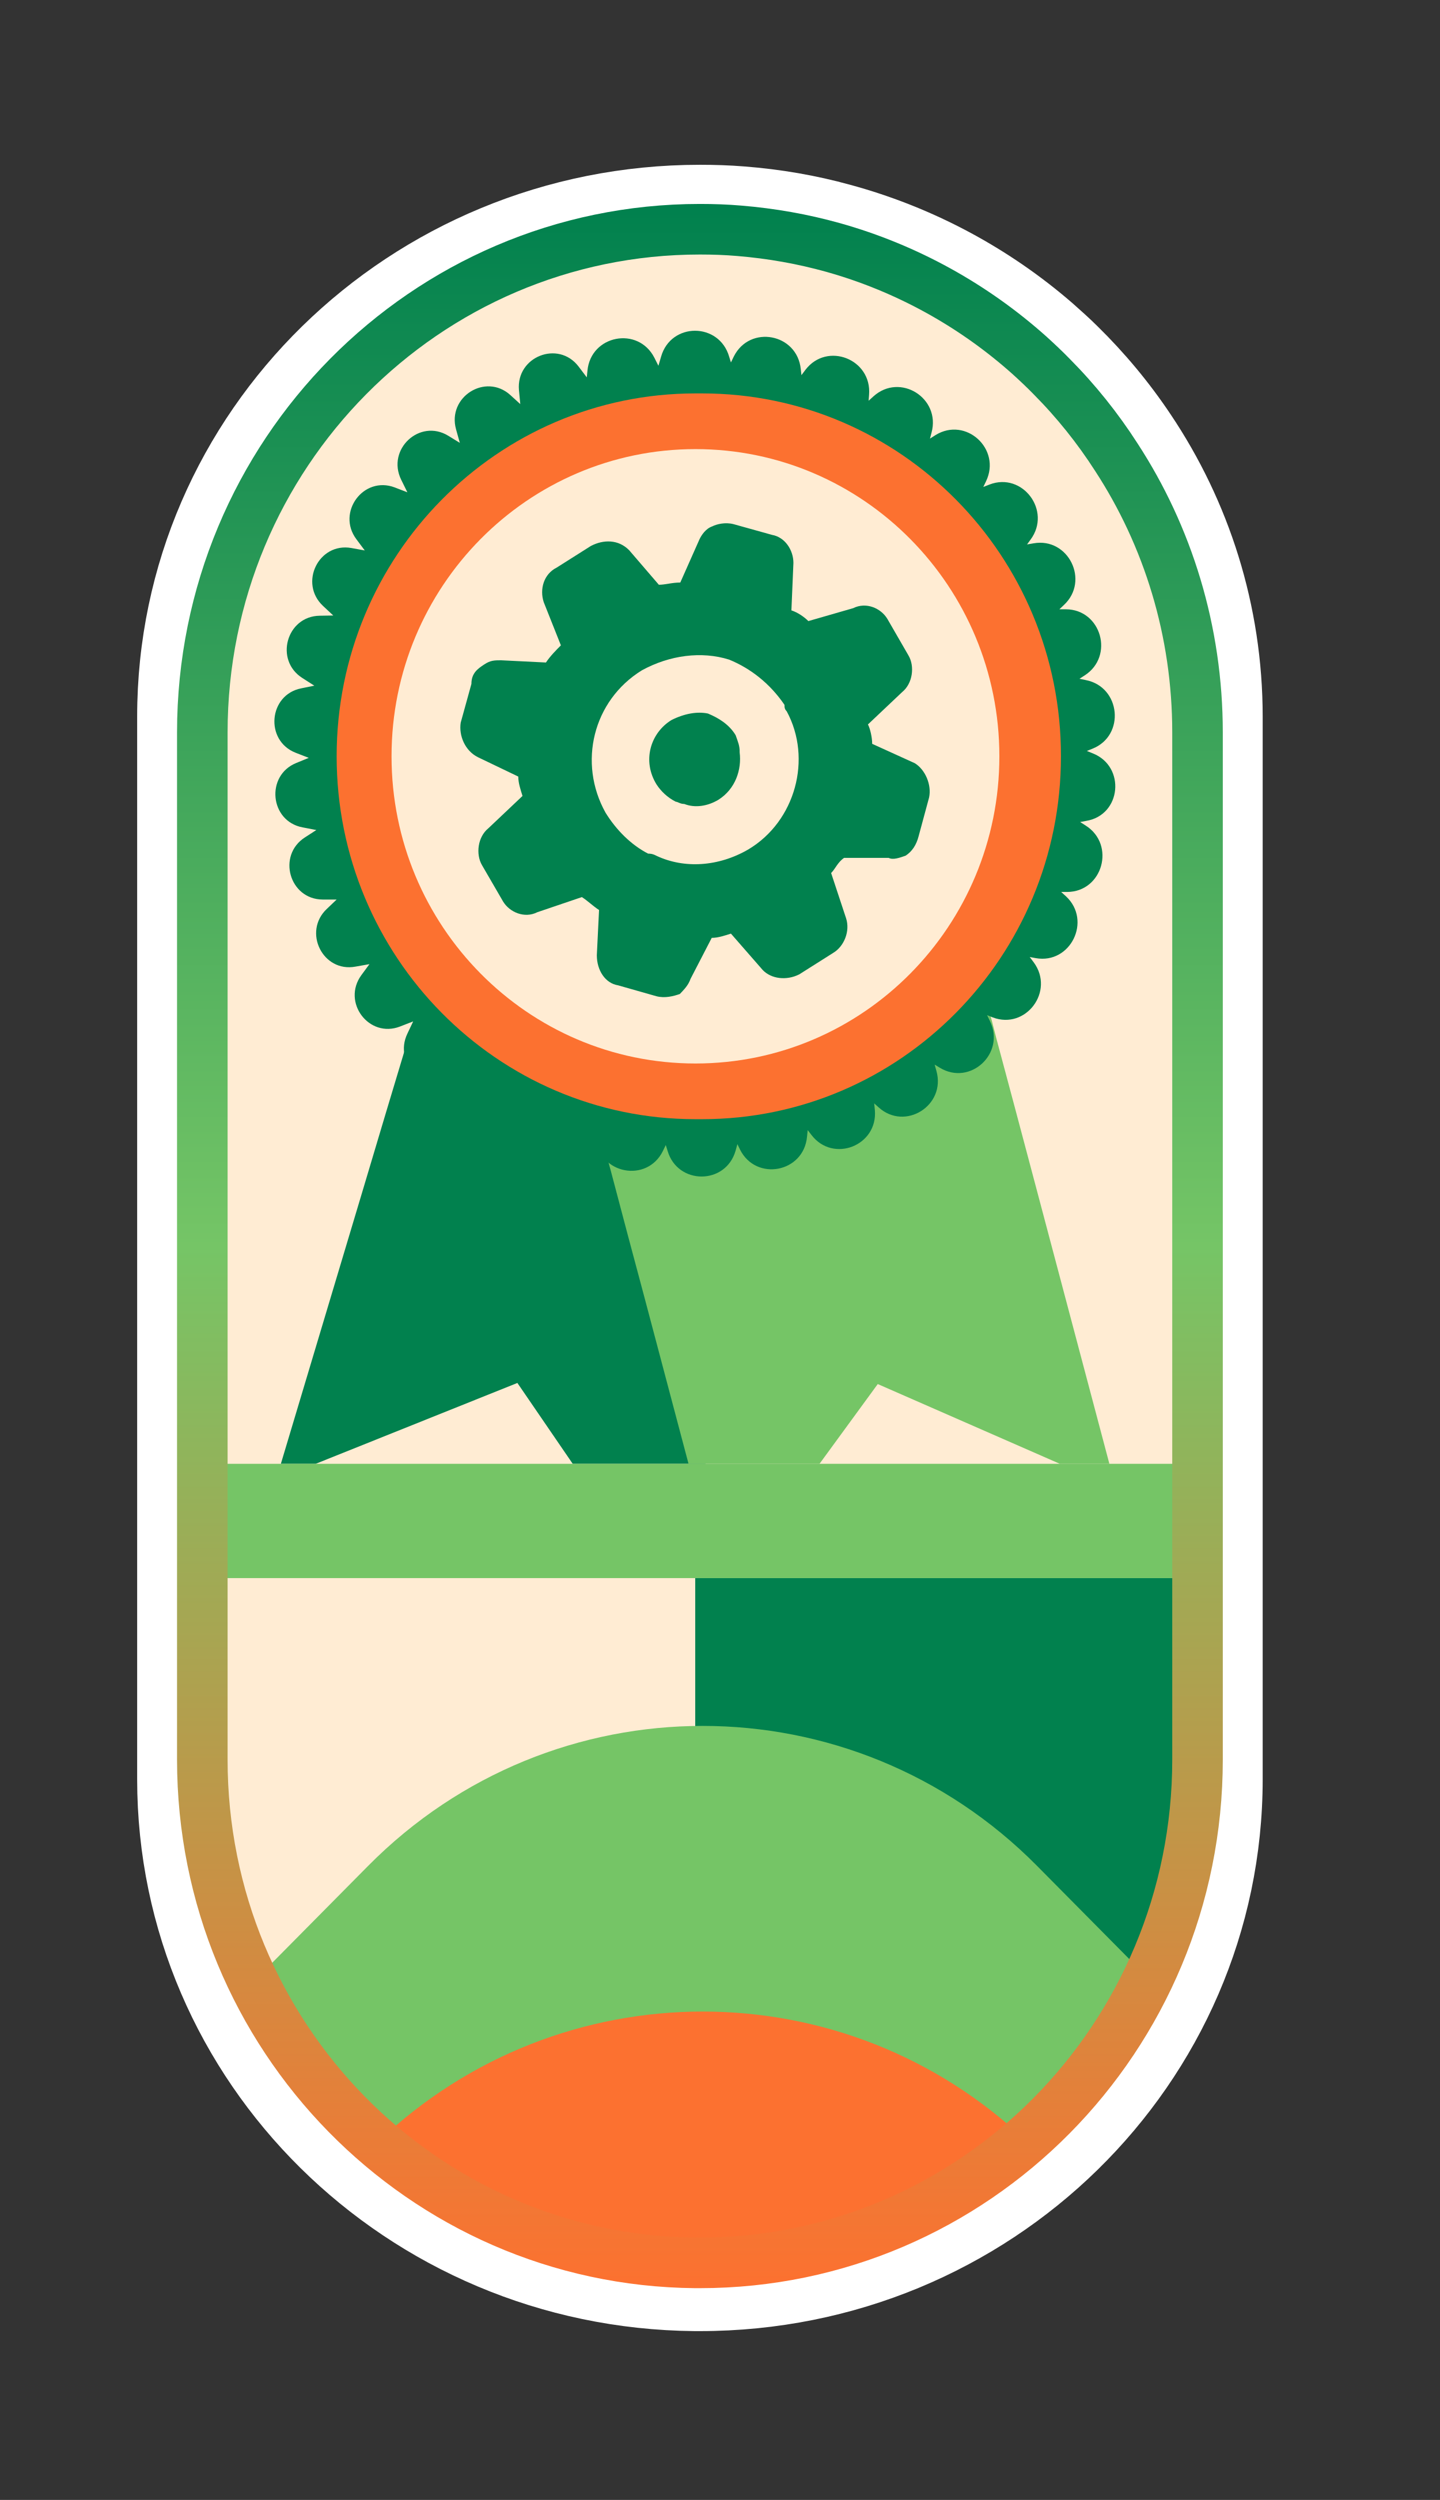
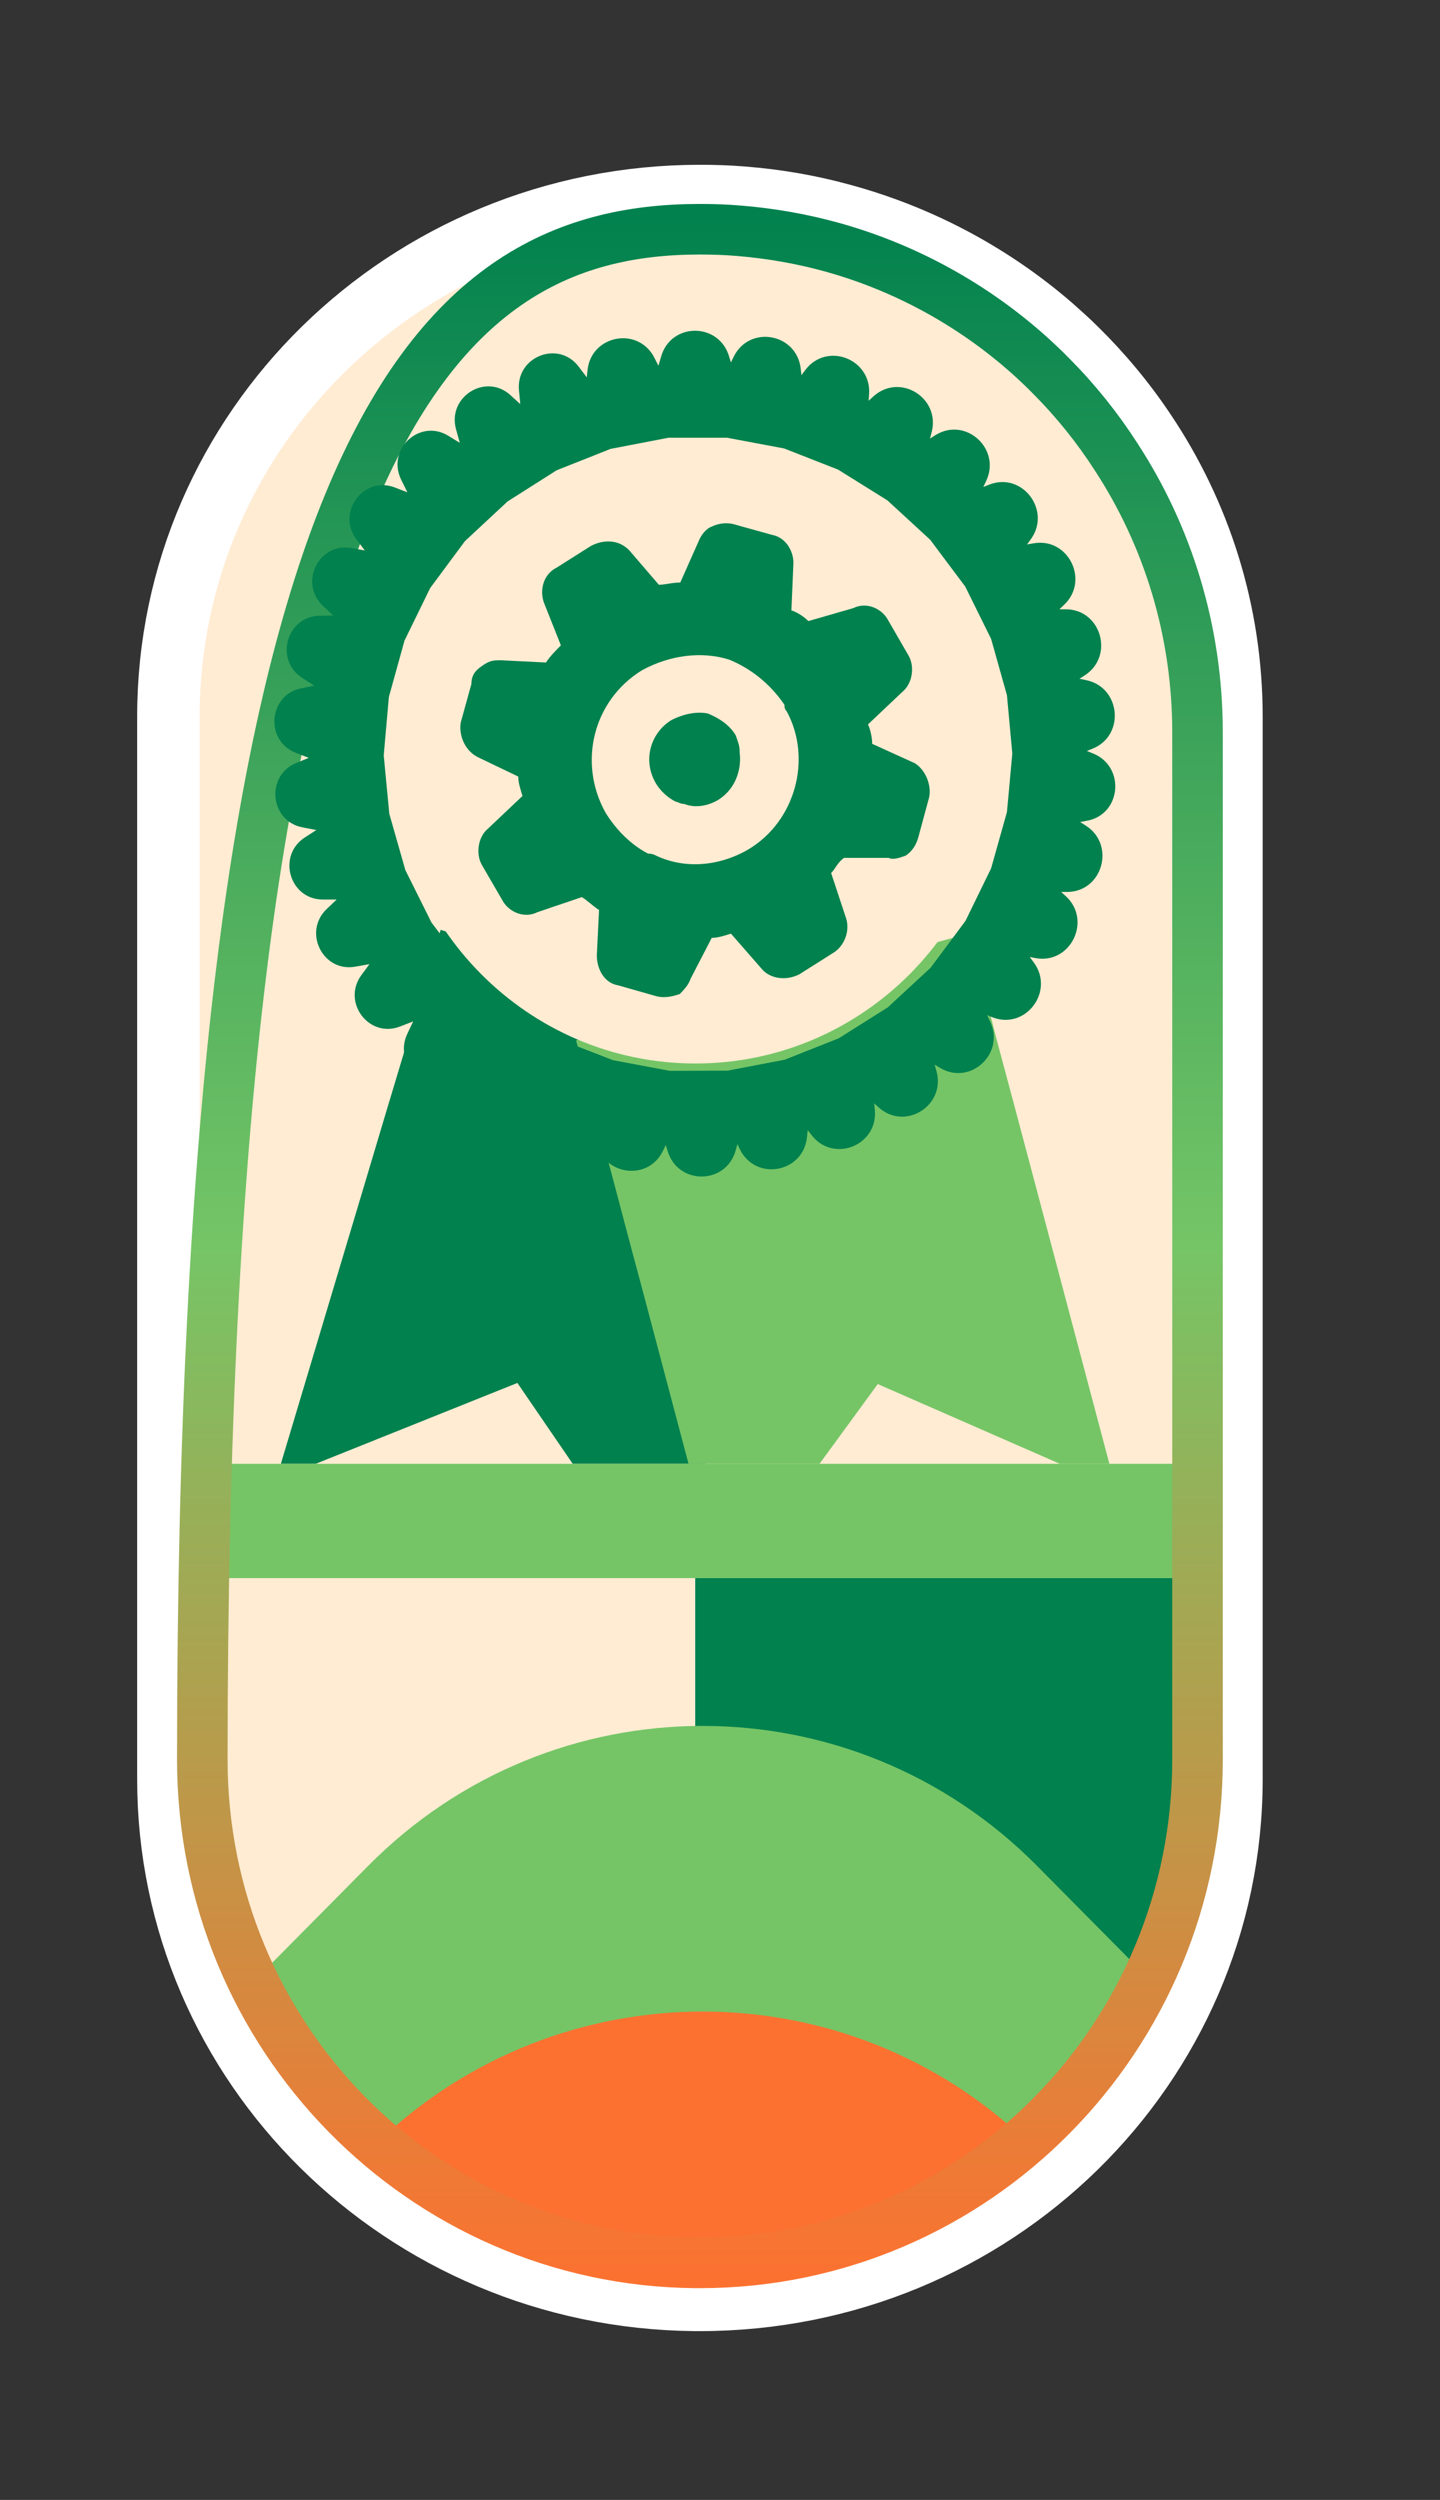
<svg xmlns="http://www.w3.org/2000/svg" width="121" height="210" viewBox="0 0 121 210" fill="none">
  <rect x="0" y="0" width="121" height="210" fill="#333333" stroke="none" />
  <path d="M103.475 60.2V149.463C103.475 173.621 83.487 193.195 58.812 193.195C58.663 193.195 58.531 193.195 58.381 193.195C33.913 192.971 14.15 173.472 14.15 149.463V60.2C14.15 36.042 34.156 16.468 58.812 16.468C59.994 16.468 61.175 16.505 62.337 16.599C65.225 16.823 68.056 17.31 70.756 18.058C77.375 19.855 83.394 23.111 88.4 27.452C89.075 28.051 89.75 28.65 90.388 29.286C92.544 31.401 94.494 33.74 96.181 36.266C100.794 43.134 103.475 51.368 103.475 60.2Z" fill="#FFECD3" />
  <path d="M103.475 60.2V149.463C103.475 173.621 83.487 193.195 58.812 193.195C58.663 193.195 58.531 193.195 58.381 193.195C33.913 192.971 14.15 173.472 14.15 149.463V60.2C14.15 36.042 34.156 16.468 58.812 16.468C59.994 16.468 61.175 16.505 62.337 16.599C65.225 16.823 68.056 17.31 70.756 18.058C77.375 19.855 83.394 23.111 88.4 27.452C89.075 28.051 89.75 28.65 90.388 29.286C92.544 31.401 94.494 33.74 96.181 36.266C100.794 43.134 103.475 51.368 103.475 60.2Z" stroke="white" stroke-width="5.25" stroke-miterlimit="10" />
  <path d="M100.625 61.529V147.816C100.625 171.17 81.894 190.089 58.812 190.089C58.681 190.089 58.55 190.089 58.419 190.089C35.506 189.883 17 171.039 17 147.816V61.529C17 38.175 35.731 19.256 58.812 19.256C59.919 19.256 61.025 19.293 62.112 19.387C64.831 19.611 67.456 20.079 70.006 20.79C76.213 22.531 81.838 25.674 86.525 29.866C87.162 30.446 87.781 31.026 88.381 31.644C90.406 33.684 92.225 35.948 93.8 38.4C98.131 45.043 100.625 52.996 100.625 61.529Z" fill="#FFECD3" />
  <path d="M58.419 190.089C58.55 190.089 58.681 190.089 58.812 190.089C81.912 190.089 100.625 171.151 100.625 147.816V132.565H58.419V190.089Z" fill="#01814E" />
  <path d="M17 132.565V147.816C17 171.039 35.506 189.883 58.419 190.089V132.565H17Z" fill="#FFECD3" />
  <path d="M96.65 166.342C95.844 168.026 94.925 169.617 93.912 171.17C90.819 175.886 86.806 179.947 82.138 183.09C75.519 187.526 67.588 190.127 59.038 190.127C50.506 190.127 42.556 187.544 35.938 183.09C31.269 179.965 27.256 175.905 24.163 171.17C23.15 169.636 22.231 168.026 21.425 166.342L30.931 156.742C46.456 141.061 71.619 141.061 87.144 156.742L96.65 166.342Z" fill="#75C566" />
  <path d="M86.3 179.909C84.987 181.051 83.6 182.117 82.138 183.091C75.519 187.526 67.588 190.127 59.038 190.127C50.506 190.127 42.556 187.544 35.938 183.091C34.475 182.117 33.087 181.051 31.775 179.909C47.094 165.332 71.019 165.332 86.3 179.909Z" fill="#FC7130" />
  <path d="M69.725 88.121L66.987 97.272L66.688 98.226L65.056 103.69L63.65 108.387L59.281 122.965H48.125L43.475 116.172L26.525 122.965H23.6L30.444 100.116L32.45 93.398L34.138 87.784L34.362 87.054L37.025 78.109L58.438 84.659L69.725 88.121Z" fill="#01814E" />
  <path d="M99.237 122.965H18.406V132.565H99.237V122.965Z" fill="#75C566" />
  <path d="M93.219 122.965H89.056L73.756 116.265L68.862 122.965H57.856L54.087 108.743L52.756 103.765L51.331 98.376L51.125 97.627L48.406 87.391L58.438 84.659L81.388 78.427L83.356 85.8L83.675 87.054L85.287 93.08L86.919 99.218L93.219 122.965Z" fill="#75C566" />
-   <path d="M100.625 61.529V147.816C100.625 171.17 81.894 190.089 58.812 190.089C58.681 190.089 58.55 190.089 58.419 190.089C35.506 189.883 17 171.039 17 147.816V61.529C17 38.175 35.731 19.256 58.812 19.256C59.919 19.256 61.025 19.293 62.112 19.387C64.831 19.611 67.456 20.079 70.006 20.79C76.213 22.531 81.838 25.674 86.525 29.866C87.162 30.446 87.781 31.026 88.381 31.644C90.406 33.684 92.225 35.948 93.8 38.4C98.131 45.043 100.625 52.996 100.625 61.529Z" stroke="url(#paint0_linear_1151_5384)" stroke-width="4.248" stroke-miterlimit="10" />
+   <path d="M100.625 61.529V147.816C100.625 171.17 81.894 190.089 58.812 190.089C58.681 190.089 58.55 190.089 58.419 190.089C35.506 189.883 17 171.039 17 147.816C17 38.175 35.731 19.256 58.812 19.256C59.919 19.256 61.025 19.293 62.112 19.387C64.831 19.611 67.456 20.079 70.006 20.79C76.213 22.531 81.838 25.674 86.525 29.866C87.162 30.446 87.781 31.026 88.381 31.644C90.406 33.684 92.225 35.948 93.8 38.4C98.131 45.043 100.625 52.996 100.625 61.529Z" stroke="url(#paint0_linear_1151_5384)" stroke-width="4.248" stroke-miterlimit="10" />
  <path d="M91.831 63.288L91.325 63.082L91.794 62.895C94.569 61.791 94.175 57.712 91.25 57.132L90.706 57.019L91.138 56.739C93.65 55.129 92.544 51.199 89.562 51.181H89.019L89.394 50.825C91.588 48.785 89.769 45.118 86.844 45.642L86.3 45.735L86.6 45.323C88.381 42.909 85.925 39.635 83.15 40.701L82.625 40.907L82.85 40.439C84.162 37.726 81.162 34.975 78.612 36.547L78.144 36.846L78.275 36.341C79.062 33.441 75.631 31.288 73.4 33.291L72.987 33.665L73.025 33.16C73.269 30.166 69.5 28.687 67.681 31.064L67.344 31.513L67.287 31.008C66.987 28.014 63.013 27.265 61.663 29.941L61.419 30.446L61.269 29.96C60.425 27.059 56.375 27.059 55.55 29.96L55.325 30.727L54.987 30.053C53.619 27.377 49.644 28.145 49.362 31.139L49.306 31.7L48.612 30.783C46.906 28.556 43.362 29.96 43.606 32.767L43.719 33.946L42.875 33.178C40.794 31.307 37.569 33.347 38.319 36.06L38.638 37.202L37.663 36.603C35.263 35.143 32.469 37.745 33.706 40.289L34.231 41.356L33.163 40.944C30.538 39.953 28.269 43.04 29.938 45.286L30.65 46.24L29.525 46.035C26.769 45.548 25.1 48.991 27.144 50.9L28.006 51.705L26.863 51.723C24.069 51.761 23.038 55.466 25.419 56.963L26.413 57.599L25.306 57.824C22.569 58.367 22.231 62.203 24.837 63.232L25.944 63.662L24.894 64.093C22.306 65.141 22.663 68.977 25.419 69.501L26.581 69.725L25.625 70.343C23.262 71.859 24.312 75.545 27.106 75.564H28.288L27.462 76.35C25.419 78.277 27.125 81.721 29.881 81.197L31.044 80.991L30.369 81.908C28.7 84.191 31.006 87.241 33.612 86.231L34.719 85.8L34.231 86.829C33.013 89.374 35.825 91.957 38.206 90.478L39.219 89.861L38.919 90.965C38.188 93.697 41.413 95.7 43.494 93.809L44.375 93.005L44.281 94.146C44.056 96.972 47.6 98.338 49.306 96.092L50.019 95.138L50.075 95.643C50.375 98.637 54.369 99.386 55.7 96.691L55.944 96.186L56.094 96.672C56.938 99.554 60.987 99.554 61.812 96.654L61.962 96.111L62.188 96.579C63.538 99.255 67.531 98.506 67.812 95.494L67.869 94.932L68.188 95.344C70.006 97.721 73.775 96.242 73.513 93.248L73.456 92.687L73.831 93.023C76.044 95.026 79.494 92.874 78.688 89.973L78.537 89.43L78.969 89.692C81.519 91.246 84.5 88.495 83.188 85.781L82.944 85.276L83.412 85.463C86.206 86.53 88.644 83.255 86.862 80.841L86.525 80.392L87.031 80.486C89.956 81.01 91.756 77.342 89.581 75.302L89.169 74.928H89.675C92.656 74.909 93.763 70.961 91.231 69.351L90.763 69.052L91.269 68.958C94.231 68.472 94.606 64.392 91.831 63.288ZM65.938 89.019L61.156 89.936L56.281 89.954L51.5 89.056L46.962 87.297L42.819 84.715L39.2 81.403L36.256 77.492L34.062 73.094L32.712 68.359L32.244 63.456L32.675 58.554L33.987 53.819L36.144 49.403L39.069 45.454L42.65 42.123L46.775 39.504L51.312 37.707L56.169 36.772H61.1L65.881 37.67L70.419 39.447L74.562 42.03L78.162 45.342L81.106 49.272L83.281 53.669L84.612 58.404L85.062 63.307L84.612 68.21L83.281 72.944L81.125 77.361L78.2 81.29L74.6 84.621L70.475 87.222L65.938 89.019Z" fill="#01814E" />
-   <path d="M59 33.048C58.906 33.048 58.812 33.048 58.719 33.048C58.625 33.048 58.531 33.048 58.438 33.048C41.788 33.048 28.288 46.69 28.288 63.532C28.288 80.373 41.788 94.015 58.438 94.015C58.531 94.015 58.625 94.015 58.719 94.015C58.812 94.015 58.906 94.015 59 94.015C75.65 94.015 89.15 80.373 89.15 63.532C89.169 46.69 75.669 33.048 59 33.048Z" fill="#FC7130" />
  <path d="M58.438 89.337C72.541 89.337 83.975 77.784 83.975 63.532C83.975 49.28 72.541 37.726 58.438 37.726C44.334 37.726 32.9 49.28 32.9 63.532C32.9 77.784 44.334 89.337 58.438 89.337Z" fill="#FFECD3" />
  <path fill-rule="evenodd" clip-rule="evenodd" d="M62.881 71.354C60.369 72.813 57.5 72.982 55.175 71.896C54.819 71.709 54.631 71.709 54.462 71.709C53.038 70.979 51.781 69.726 50.881 68.266C48.556 64.093 49.812 58.853 53.938 56.308C56.263 55.036 58.944 54.68 61.269 55.41C63.05 56.14 64.681 57.394 65.919 59.209C65.919 59.396 65.919 59.564 66.106 59.752C68.263 63.737 66.838 68.996 62.881 71.354ZM76.869 64.112L73.287 62.484C73.287 61.941 73.119 61.211 72.931 60.856L75.8 58.142C76.7 57.412 76.869 55.971 76.344 55.073L74.562 51.986C74.019 51.087 72.781 50.545 71.694 51.087L67.925 52.173C67.569 51.817 67.025 51.443 66.5 51.274L66.669 47.288C66.669 46.203 65.956 45.118 64.869 44.931L61.644 44.032C60.931 43.845 60.219 44.032 59.844 44.219C59.3 44.407 58.944 44.949 58.775 45.305L57.163 48.935C56.45 48.935 55.906 49.122 55.362 49.122L52.869 46.222C51.969 45.305 50.712 45.305 49.644 45.866L46.775 47.681C45.688 48.224 45.331 49.497 45.688 50.582L47.131 54.212C46.775 54.568 46.231 55.111 45.875 55.653L42.106 55.466C41.562 55.466 41.206 55.466 40.681 55.822C40.138 56.177 39.612 56.551 39.612 57.45L38.712 60.706C38.544 61.791 39.069 63.064 40.156 63.606L43.55 65.234C43.55 65.777 43.737 66.32 43.906 66.862L41.038 69.576C40.138 70.306 39.969 71.747 40.494 72.664L42.275 75.733C42.819 76.631 44.075 77.174 45.144 76.631L48.894 75.358C49.438 75.714 49.794 76.088 50.337 76.444L50.15 80.243C50.15 81.515 50.862 82.6 51.931 82.769L55.156 83.686C55.869 83.873 56.581 83.686 57.125 83.499C57.481 83.124 57.837 82.769 58.025 82.226L59.806 78.783C60.35 78.783 60.875 78.596 61.419 78.427L64.1 81.496C64.812 82.226 66.069 82.394 67.156 81.852L70.025 80.037C70.925 79.494 71.45 78.221 71.094 77.136L69.838 73.337C70.194 72.982 70.381 72.439 70.925 72.065H74.675C75.031 72.252 75.575 72.065 76.1 71.878C76.644 71.522 77 70.979 77.188 70.25L78.069 66.993C78.294 65.927 77.75 64.654 76.869 64.112ZM61.812 61.754C61.269 60.856 60.388 60.313 59.487 59.939C58.587 59.752 57.519 59.939 56.431 60.481C54.65 61.567 53.938 63.925 55.175 65.908C55.531 66.451 56.075 66.993 56.788 67.349C56.956 67.349 57.144 67.536 57.5 67.536C58.4 67.892 59.469 67.723 60.369 67.181C61.794 66.282 62.337 64.654 62.15 63.195C62.169 62.652 62 62.297 61.812 61.754Z" fill="#01814E" />
  <defs>
    <linearGradient id="paint0_linear_1151_5384" x1="58.812" y1="17.668" x2="58.812" y2="191.692" gradientUnits="userSpaceOnUse">
      <stop stop-color="#01814E" />
      <stop offset="0.5" stop-color="#75C566" />
      <stop offset="1" stop-color="#FC7130" />
    </linearGradient>
  </defs>
</svg>